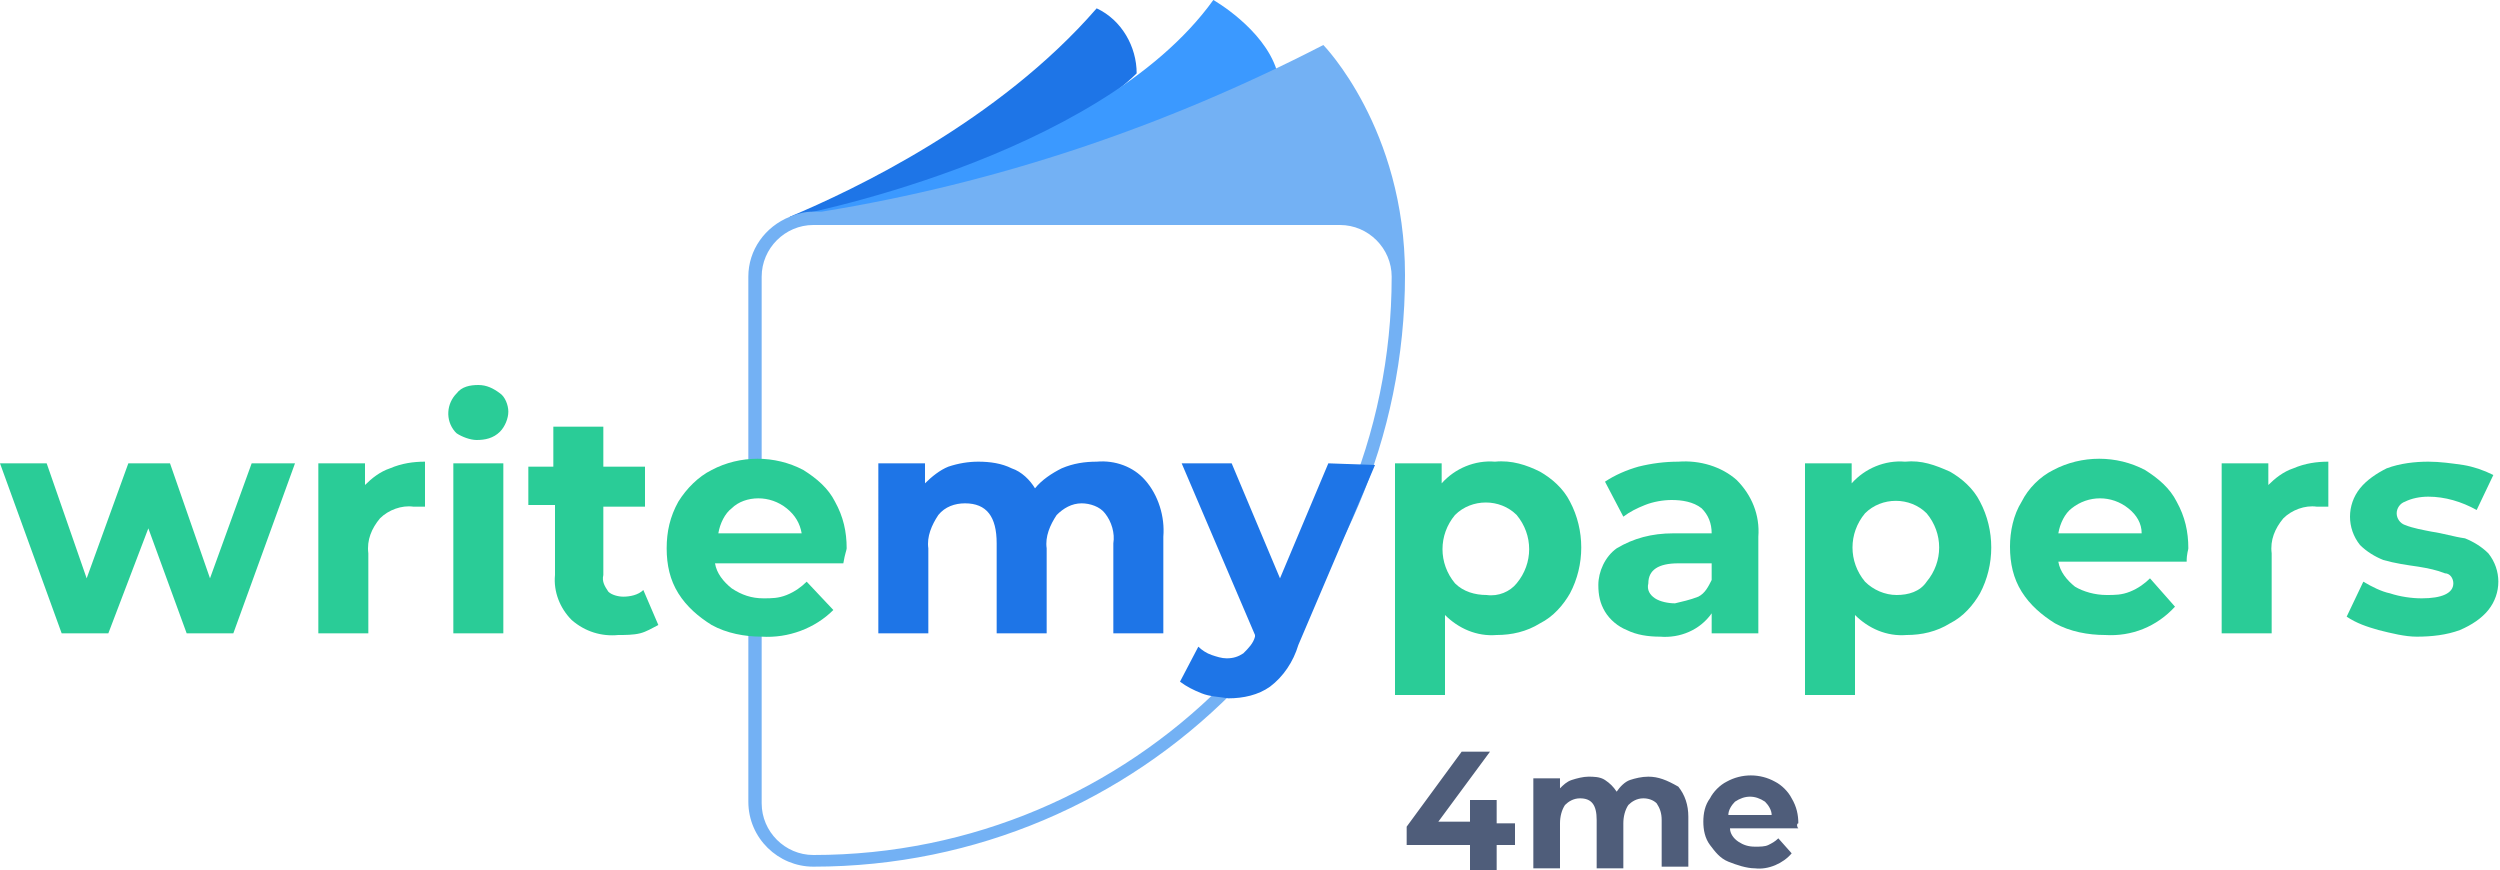
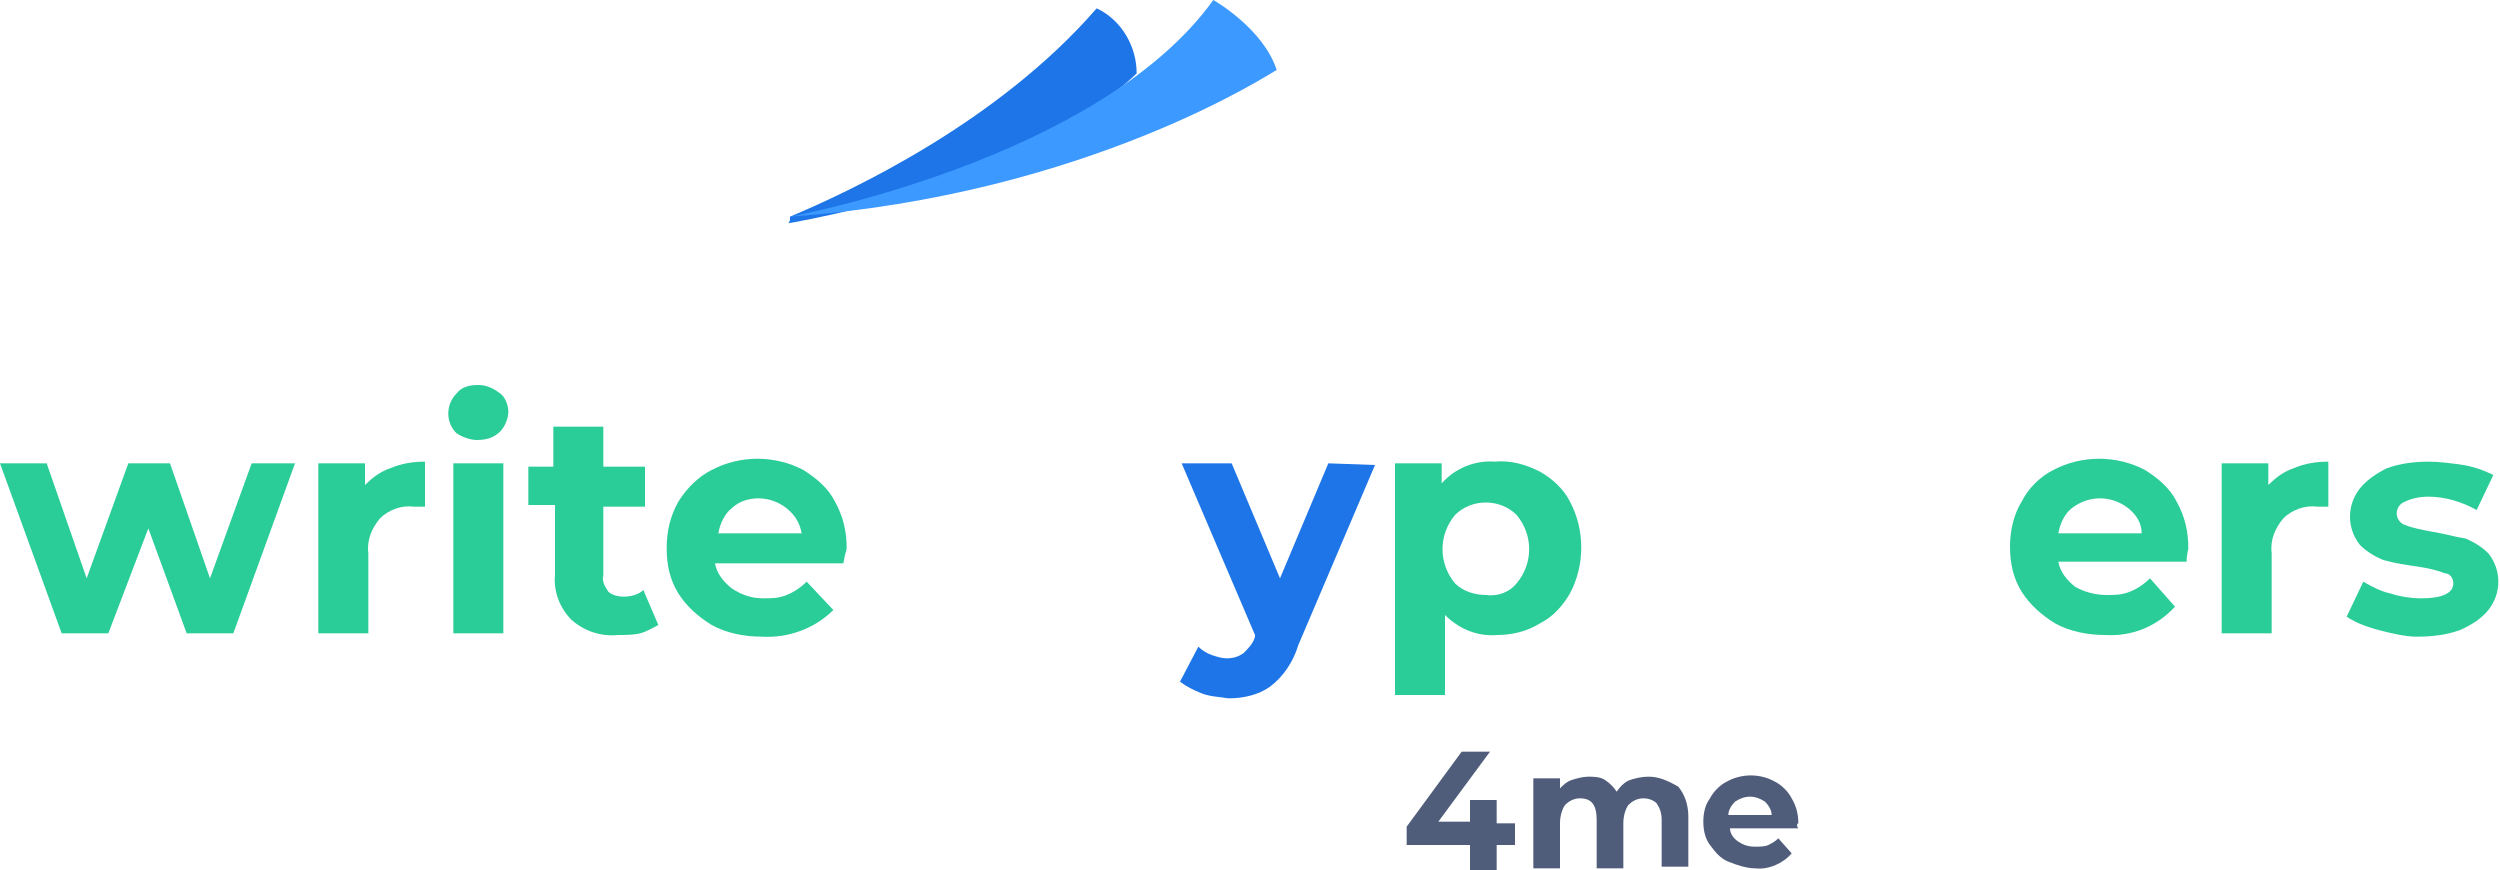
<svg xmlns="http://www.w3.org/2000/svg" version="1.1" id="Layer_1" x="0px" y="0px" viewBox="0 0 150 52.2" style="enable-background:new 0 0 150 52.2;" xml:space="preserve">
  <style type="text/css">
	.st0{fill:#1E75E7;}
	.st1{fill:#3B99FF;}
	.st2{fill:#4F5D7A;}
	.st3{fill:#2ACC97;}
	.st4{fill:#73B1F4;}
</style>
  <title>logo</title>
  <g id="Layer_2">
    <g id="Layer_1-2">
      <path class="st0" d="M65.8,0.5C59.9,7.3,51.2,11.4,47.4,13c0,0.2,0,0.3-0.1,0.4c14.9-2.7,20.9-9,20.9-9    C68.2,2.8,67.3,1.2,65.8,0.5z" />
      <path class="st1" d="M47.4,13c0,0,18.5-3.4,25.4-13c0,0,3,1.7,3.8,4.2C76.5,4.2,65.4,11.7,47.4,13z" />
      <path class="st2" d="M89.7,48h-1.5v1.3h-1.9l3.1-4.2h-1.7l-3.3,4.5v1.1h3.8v1.5h1.6v-1.5h1.1v-1.3h-1.1V48z M98.9,46.6    c-0.4,0-0.8,0.1-1.1,0.2c-0.3,0.1-0.6,0.4-0.8,0.7c-0.2-0.3-0.4-0.5-0.7-0.7c-0.3-0.2-0.7-0.2-1-0.2c-0.3,0-0.7,0.1-1,0.2    c-0.3,0.1-0.5,0.3-0.7,0.5v-0.6H92v5.4h1.6v-2.7c0-0.4,0.1-0.8,0.3-1.1c0.2-0.2,0.5-0.4,0.9-0.4c0.7,0,1,0.4,1,1.3v2.9h1.6v-2.7    c0-0.4,0.1-0.8,0.3-1.1c0.2-0.2,0.5-0.4,0.9-0.4c0.3,0,0.6,0.1,0.8,0.3c0.2,0.3,0.3,0.6,0.3,1v2.8h1.6V49c0-0.7-0.2-1.3-0.6-1.8    C100,46.8,99.5,46.6,98.9,46.6L98.9,46.6z M107.9,49.4c0-0.5-0.1-1-0.4-1.5c-0.2-0.4-0.6-0.8-1-1c-0.9-0.5-2-0.5-2.9,0    c-0.4,0.2-0.8,0.6-1,1c-0.3,0.4-0.4,0.9-0.4,1.4c0,0.5,0.1,1,0.4,1.4c0.3,0.4,0.6,0.8,1.1,1c0.5,0.2,1.1,0.4,1.6,0.4    c0.8,0.1,1.7-0.3,2.2-0.9l-0.8-0.9c-0.2,0.2-0.4,0.3-0.6,0.4c-0.2,0.1-0.5,0.1-0.8,0.1c-0.4,0-0.7-0.1-1-0.3    c-0.3-0.2-0.5-0.5-0.5-0.8h4.1C107.8,49.6,107.8,49.4,107.9,49.4L107.9,49.4z M103.7,48.9c0-0.3,0.2-0.6,0.4-0.8    c0.3-0.2,0.6-0.3,0.9-0.3c0.3,0,0.6,0.1,0.9,0.3c0.2,0.2,0.4,0.5,0.4,0.8L103.7,48.9z" />
      <path class="st3" d="M15.1,27.8l-2.5,6.9l-2.4-6.9H7.7l-2.5,6.9l-2.4-6.9H0L3.7,38h2.8l2.4-6.3l2.3,6.3H14l3.7-10.2H15.1z" />
      <path class="st3" d="M21.9,29.1v-1.3h-2.8V38h3v-4.8c-0.1-0.8,0.2-1.5,0.7-2.1c0.5-0.5,1.3-0.8,2-0.7h0.7v-2.7    c-0.7,0-1.4,0.1-2.1,0.4C22.8,28.3,22.3,28.7,21.9,29.1L21.9,29.1z" />
      <path class="st3" d="M27.2,38h3V27.8h-3V38z M28.6,26.4c0.5,0,1-0.1,1.4-0.5c0.3-0.3,0.5-0.8,0.5-1.2c0-0.4-0.2-0.9-0.5-1.1    c-0.4-0.3-0.8-0.5-1.3-0.5c-0.5,0-1,0.1-1.3,0.5c-0.6,0.6-0.7,1.6-0.1,2.3c0,0,0.1,0.1,0.1,0.1C27.7,26.2,28.2,26.4,28.6,26.4    L28.6,26.4z" />
-       <path class="st4" d="M79.4,2.7c-9.5,4.9-19.6,8.3-30.1,10h-0.5c-0.5,0-0.9,0.1-1.4,0.3c-1.5,0.6-2.5,2-2.5,3.6v12.5    c0.3-0.1,0.6-0.1,0.8,0.1V16.6c0-1.7,1.4-3.1,3.1-3.1h31.6c1.7,0,3.1,1.4,3.1,3.1c0,19.2-15.6,34.7-34.7,34.7    c-1.7,0-3.1-1.4-3.1-3.1v-12c-0.3,0.1-0.6,0.1-0.8-0.1v12c0,2.2,1.8,3.9,3.9,3.9c19.6,0,35.5-15.9,35.5-35.5    C84.3,7.7,79.4,2.7,79.4,2.7z" />
      <path class="st3" d="M38.6,35.4c-0.3,0.3-0.8,0.4-1.2,0.4c-0.3,0-0.7-0.1-0.9-0.3c-0.2-0.3-0.4-0.6-0.3-1v-4.1h2.5V28h-2.5v-2.4    h-3V28h-1.5v2.3h1.6v4.2c-0.1,1,0.3,2,1,2.7c0.8,0.7,1.8,1,2.8,0.9c0.4,0,0.9,0,1.3-0.1c0.4-0.1,0.7-0.3,1.1-0.5L38.6,35.4z" />
      <path class="st3" d="M50.8,32.9c0-1-0.2-1.9-0.7-2.8c-0.4-0.8-1.1-1.4-1.9-1.9c-1.7-0.9-3.8-0.9-5.5,0c-0.8,0.4-1.5,1.1-2,1.9    C40.2,31,40,31.9,40,32.9c0,1,0.2,1.9,0.7,2.7c0.5,0.8,1.2,1.4,2,1.9c0.9,0.5,2,0.7,3,0.7c1.6,0.1,3.2-0.5,4.3-1.6l-1.6-1.7    c-0.3,0.3-0.7,0.6-1.2,0.8c-0.5,0.2-0.9,0.2-1.4,0.2c-0.7,0-1.3-0.2-1.9-0.6c-0.5-0.4-0.9-0.9-1-1.5h7.7    C50.7,33.2,50.8,33,50.8,32.9L50.8,32.9z M45.5,29.9c0.6,0,1.2,0.2,1.7,0.6c0.5,0.4,0.8,0.9,0.9,1.5h-5c0.1-0.6,0.4-1.2,0.8-1.5    C44.3,30.1,44.9,29.9,45.5,29.9L45.5,29.9z" />
-       <path class="st0" d="M65.8,27.7c-0.7,0-1.4,0.1-2.1,0.4c-0.6,0.3-1.2,0.7-1.6,1.2c-0.3-0.5-0.8-1-1.4-1.2c-0.6-0.3-1.3-0.4-2-0.4    c-0.6,0-1.2,0.1-1.8,0.3c-0.5,0.2-1,0.6-1.4,1v-1.2h-2.8V38h3v-5.1c-0.1-0.7,0.2-1.4,0.6-2c0.4-0.5,1-0.7,1.6-0.7    c1.3,0,1.9,0.8,1.9,2.4V38h3v-5.1c-0.1-0.7,0.2-1.4,0.6-2c0.4-0.4,0.9-0.7,1.5-0.7c0.5,0,1.1,0.2,1.4,0.6c0.4,0.5,0.6,1.2,0.5,1.8    V38h3v-5.8c0.1-1.2-0.3-2.5-1.1-3.4C68,28,66.9,27.6,65.8,27.7L65.8,27.7z" />
      <path class="st0" d="M79.7,27.8l-2.9,6.9l-2.9-6.9h-3l4.4,10.3v0.1c-0.1,0.4-0.4,0.7-0.7,1c-0.3,0.2-0.6,0.3-1,0.3    c-0.3,0-0.6-0.1-0.9-0.2c-0.3-0.1-0.6-0.3-0.8-0.5l-1.1,2.1c0.4,0.3,0.8,0.5,1.3,0.7c0.5,0.2,1,0.2,1.6,0.3c0.9,0,1.8-0.2,2.5-0.7    c0.8-0.6,1.4-1.5,1.7-2.5l4.6-10.8L79.7,27.8z" />
      <path class="st3" d="M89.7,27.7c-1.2-0.1-2.4,0.4-3.2,1.3v-1.2h-2.8v13.9h3v-4.8c0.8,0.8,1.9,1.3,3.1,1.2c0.9,0,1.8-0.2,2.6-0.7    c0.8-0.4,1.4-1.1,1.8-1.8c0.9-1.7,0.9-3.8,0-5.5c-0.4-0.8-1.1-1.4-1.8-1.8C91.6,27.9,90.7,27.6,89.7,27.7L89.7,27.7z M89.2,35.7    c-0.7,0-1.4-0.2-1.9-0.7c-1-1.2-1-2.9,0-4.1c1-1,2.7-1,3.7,0c1,1.2,1,2.9,0,4.1C90.6,35.5,89.9,35.8,89.2,35.7L89.2,35.7z" />
-       <path class="st3" d="M100.7,27.7c-0.8,0-1.6,0.1-2.4,0.3c-0.7,0.2-1.4,0.5-2,0.9l1.1,2.1c0.4-0.3,0.8-0.5,1.3-0.7    c0.5-0.2,1.1-0.3,1.6-0.3c0.6,0,1.3,0.1,1.8,0.5c0.4,0.4,0.6,0.9,0.6,1.5h-2.3C99.1,32,98,32.3,97,32.9c-0.7,0.5-1.1,1.4-1.1,2.2    c0,0.6,0.1,1.1,0.4,1.6c0.3,0.5,0.8,0.9,1.3,1.1c0.6,0.3,1.3,0.4,2,0.4c1.2,0.1,2.4-0.4,3.1-1.4V38h2.8v-5.8    c0.1-1.3-0.4-2.5-1.3-3.4C103.3,28,102,27.6,100.7,27.7L100.7,27.7z M100.5,36.2c-0.4,0-0.9-0.1-1.2-0.3c-0.3-0.2-0.5-0.5-0.4-0.9    c0-0.8,0.6-1.2,1.8-1.2h2v1c-0.2,0.4-0.4,0.8-0.8,1C101.4,36,100.9,36.1,100.5,36.2L100.5,36.2z" />
-       <path class="st3" d="M114.3,27.7c-1.2-0.1-2.4,0.4-3.2,1.3v-1.2h-2.8v13.9h3v-4.8c0.8,0.8,1.9,1.3,3.1,1.2c0.9,0,1.8-0.2,2.6-0.7    c0.8-0.4,1.4-1.1,1.8-1.8c0.9-1.7,0.9-3.8,0-5.5c-0.4-0.8-1.1-1.4-1.8-1.8C116.1,27.9,115.3,27.6,114.3,27.7L114.3,27.7z     M113.8,35.7c-0.7,0-1.4-0.3-1.9-0.8c-1-1.2-1-2.9,0-4.1c1-1,2.7-1,3.7,0c1,1.2,1,2.9,0,4.1C115.2,35.5,114.5,35.7,113.8,35.7    L113.8,35.7z" />
      <path class="st3" d="M131.3,32.9c0-1-0.2-1.9-0.7-2.8c-0.4-0.8-1.1-1.4-1.9-1.9c-1.7-0.9-3.8-0.9-5.5,0c-0.8,0.4-1.5,1.1-1.9,1.9    c-0.5,0.8-0.7,1.8-0.7,2.7c0,1,0.2,1.9,0.7,2.7c0.5,0.8,1.2,1.4,2,1.9c0.9,0.5,2,0.7,3,0.7c1.6,0.1,3.1-0.5,4.2-1.7l-1.5-1.7    c-0.3,0.3-0.7,0.6-1.2,0.8c-0.5,0.2-0.9,0.2-1.4,0.2c-0.7,0-1.4-0.2-1.9-0.5c-0.5-0.4-0.9-0.9-1-1.5h7.7    C131.2,33.2,131.3,33,131.3,32.9L131.3,32.9z M126,29.9c0.6,0,1.2,0.2,1.7,0.6c0.5,0.4,0.8,0.9,0.8,1.5h-5    c0.1-0.6,0.4-1.2,0.8-1.5C124.8,30.1,125.4,29.9,126,29.9L126,29.9z" />
      <path class="st3" d="M136.1,29.1v-1.3h-2.8V38h3v-4.8c-0.1-0.8,0.2-1.5,0.7-2.1c0.5-0.5,1.3-0.8,2-0.7h0.7v-2.7    c-0.7,0-1.4,0.1-2.1,0.4C137,28.3,136.5,28.7,136.1,29.1L136.1,29.1z" />
      <path class="st3" d="M142.7,37.8c-0.7-0.2-1.3-0.4-1.9-0.8l1-2.1c0.5,0.3,1.1,0.6,1.6,0.7c0.6,0.2,1.3,0.3,1.9,0.3    c1.2,0,1.9-0.3,1.9-0.9c0-0.3-0.2-0.6-0.5-0.6c-0.5-0.2-1-0.3-1.6-0.4c-0.7-0.1-1.4-0.2-2.1-0.4c-0.5-0.2-1-0.5-1.4-0.9    c-0.4-0.5-0.6-1.1-0.6-1.7c0-0.6,0.2-1.2,0.6-1.7c0.4-0.5,1-0.9,1.6-1.2c0.8-0.3,1.7-0.4,2.5-0.4c0.7,0,1.4,0.1,2.1,0.2    c0.6,0.1,1.2,0.3,1.8,0.6l-1,2.1c-0.9-0.5-1.9-0.8-2.9-0.8c-0.5,0-1,0.1-1.4,0.3c-0.3,0.1-0.5,0.4-0.5,0.7c0,0.3,0.2,0.6,0.5,0.7    c0.5,0.2,1.1,0.3,1.6,0.4c0.7,0.1,1.3,0.3,2,0.4c0.5,0.2,1,0.5,1.4,0.9c0.4,0.5,0.6,1.1,0.6,1.7c0,0.6-0.2,1.2-0.6,1.7    c-0.4,0.5-1,0.9-1.7,1.2c-0.8,0.3-1.7,0.4-2.6,0.4C144.3,38.2,143.5,38,142.7,37.8z" />
    </g>
  </g>
</svg>